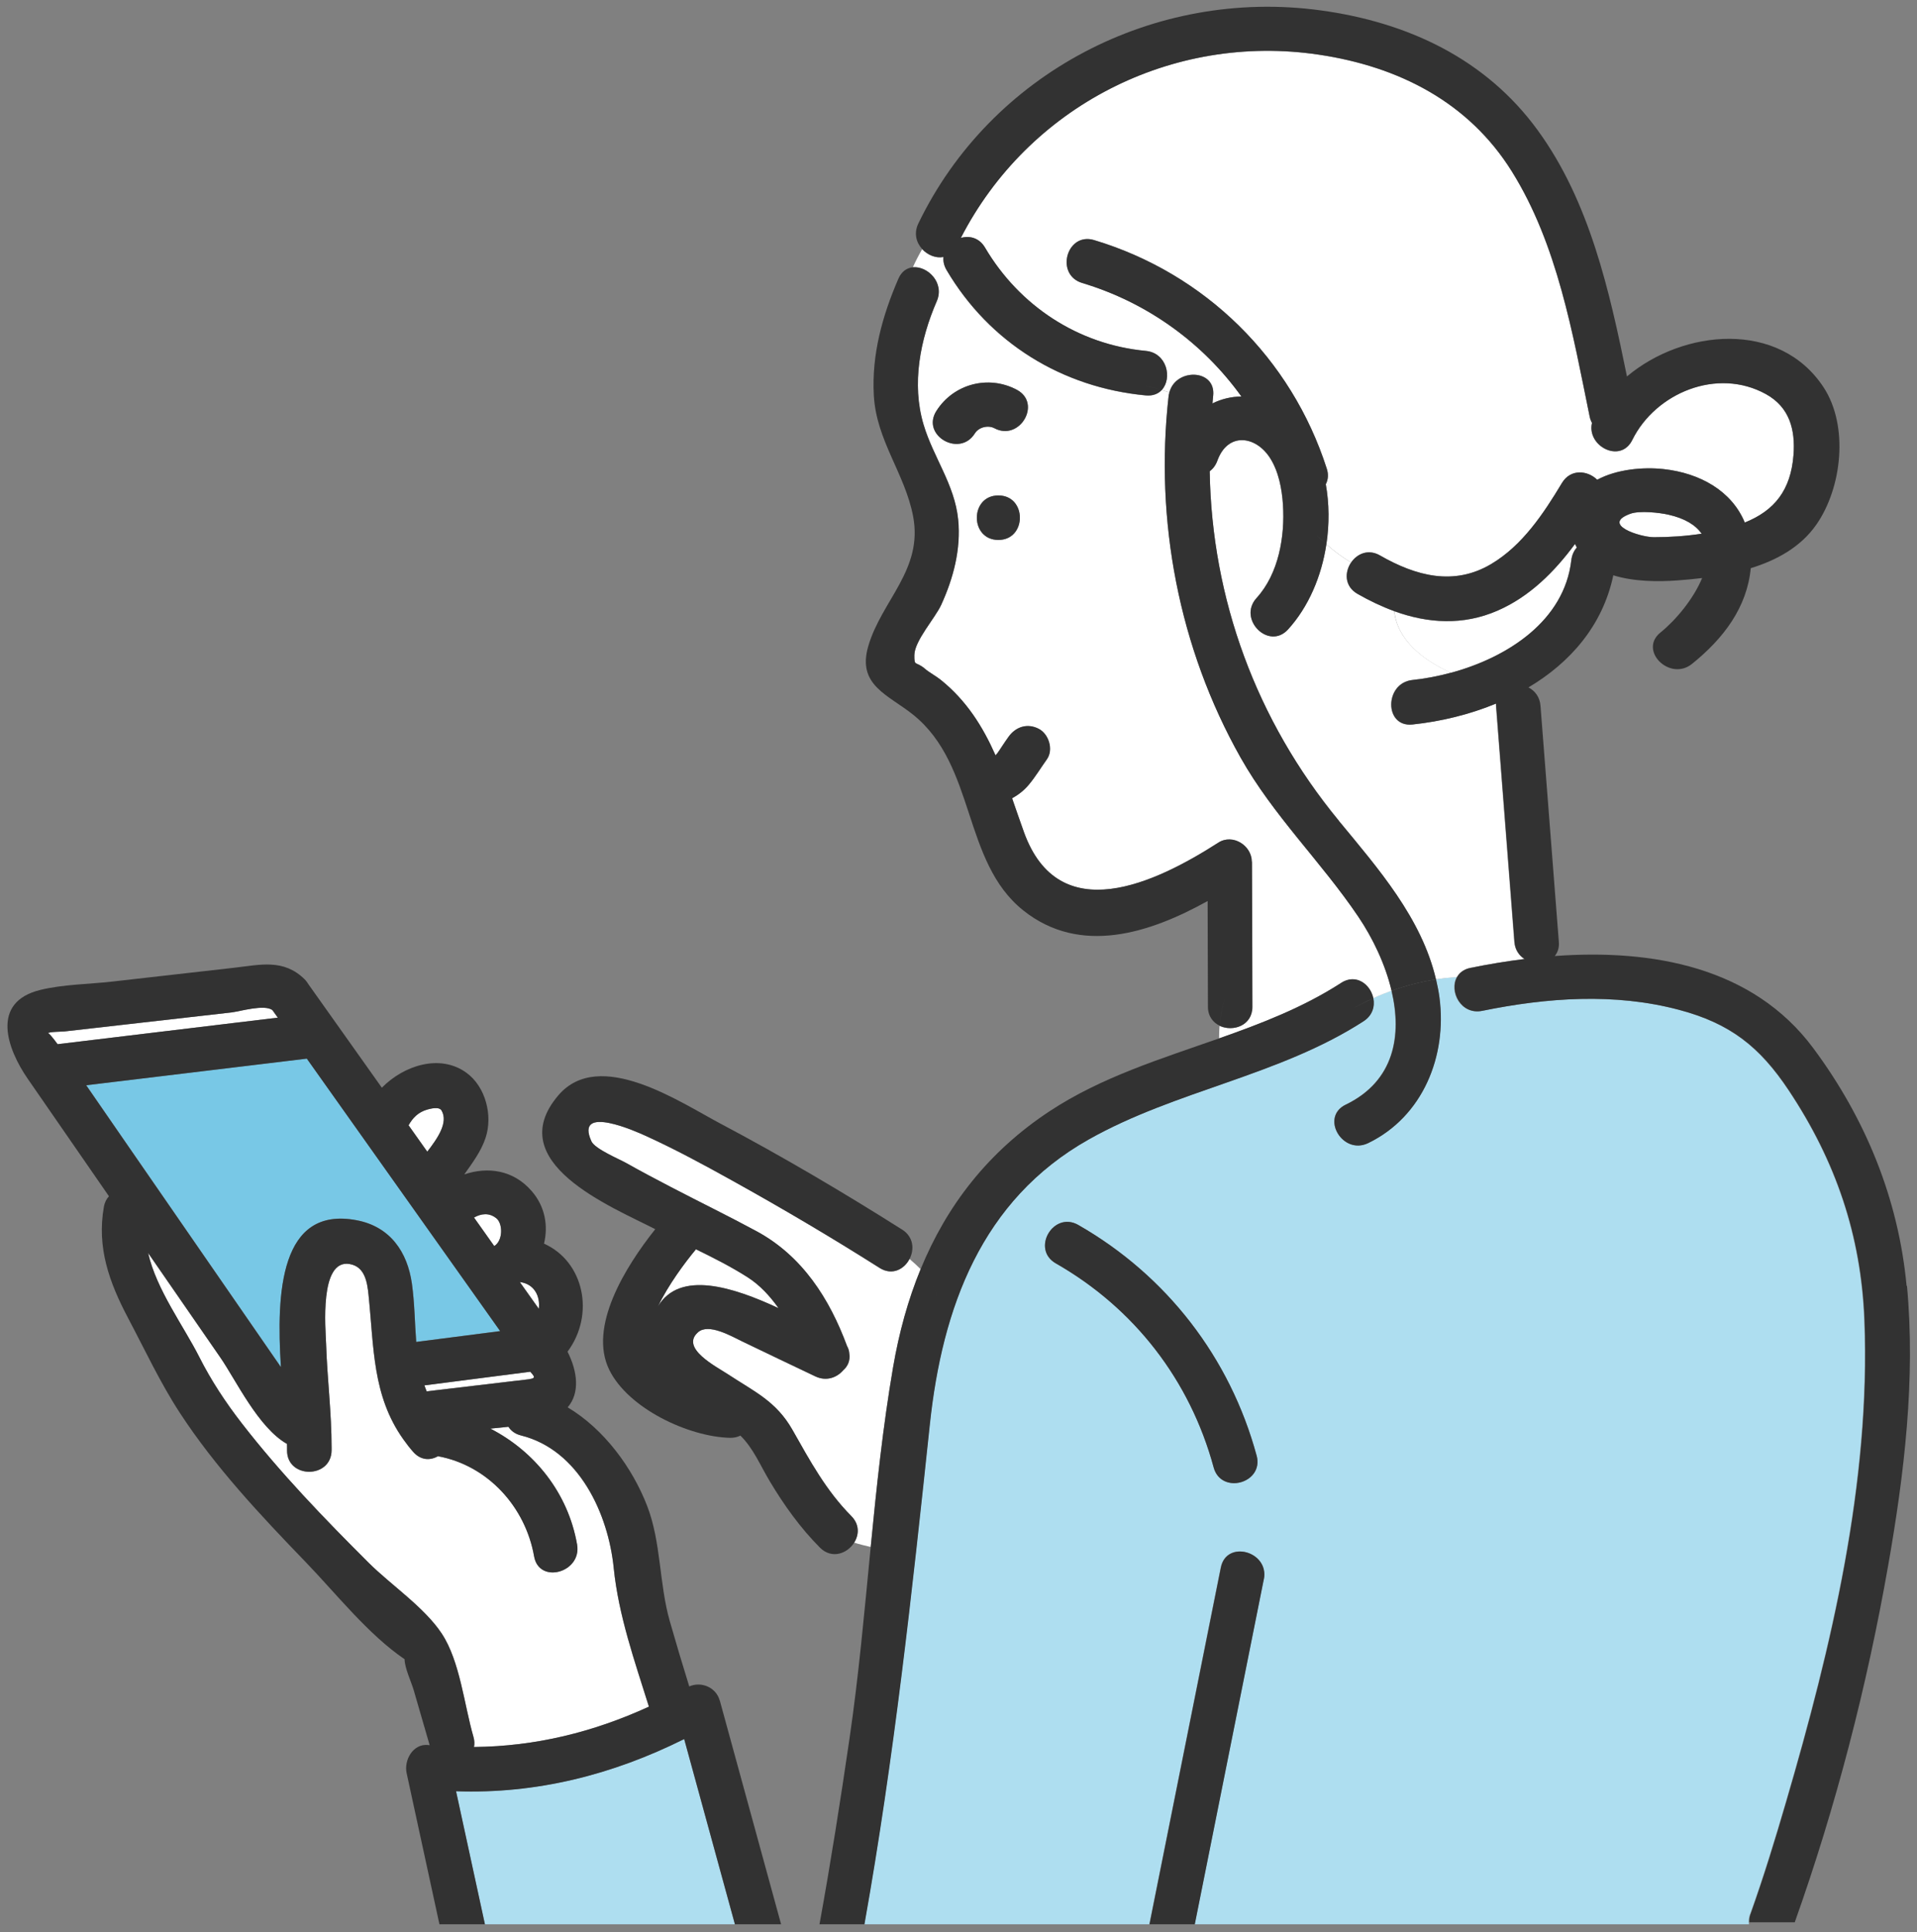
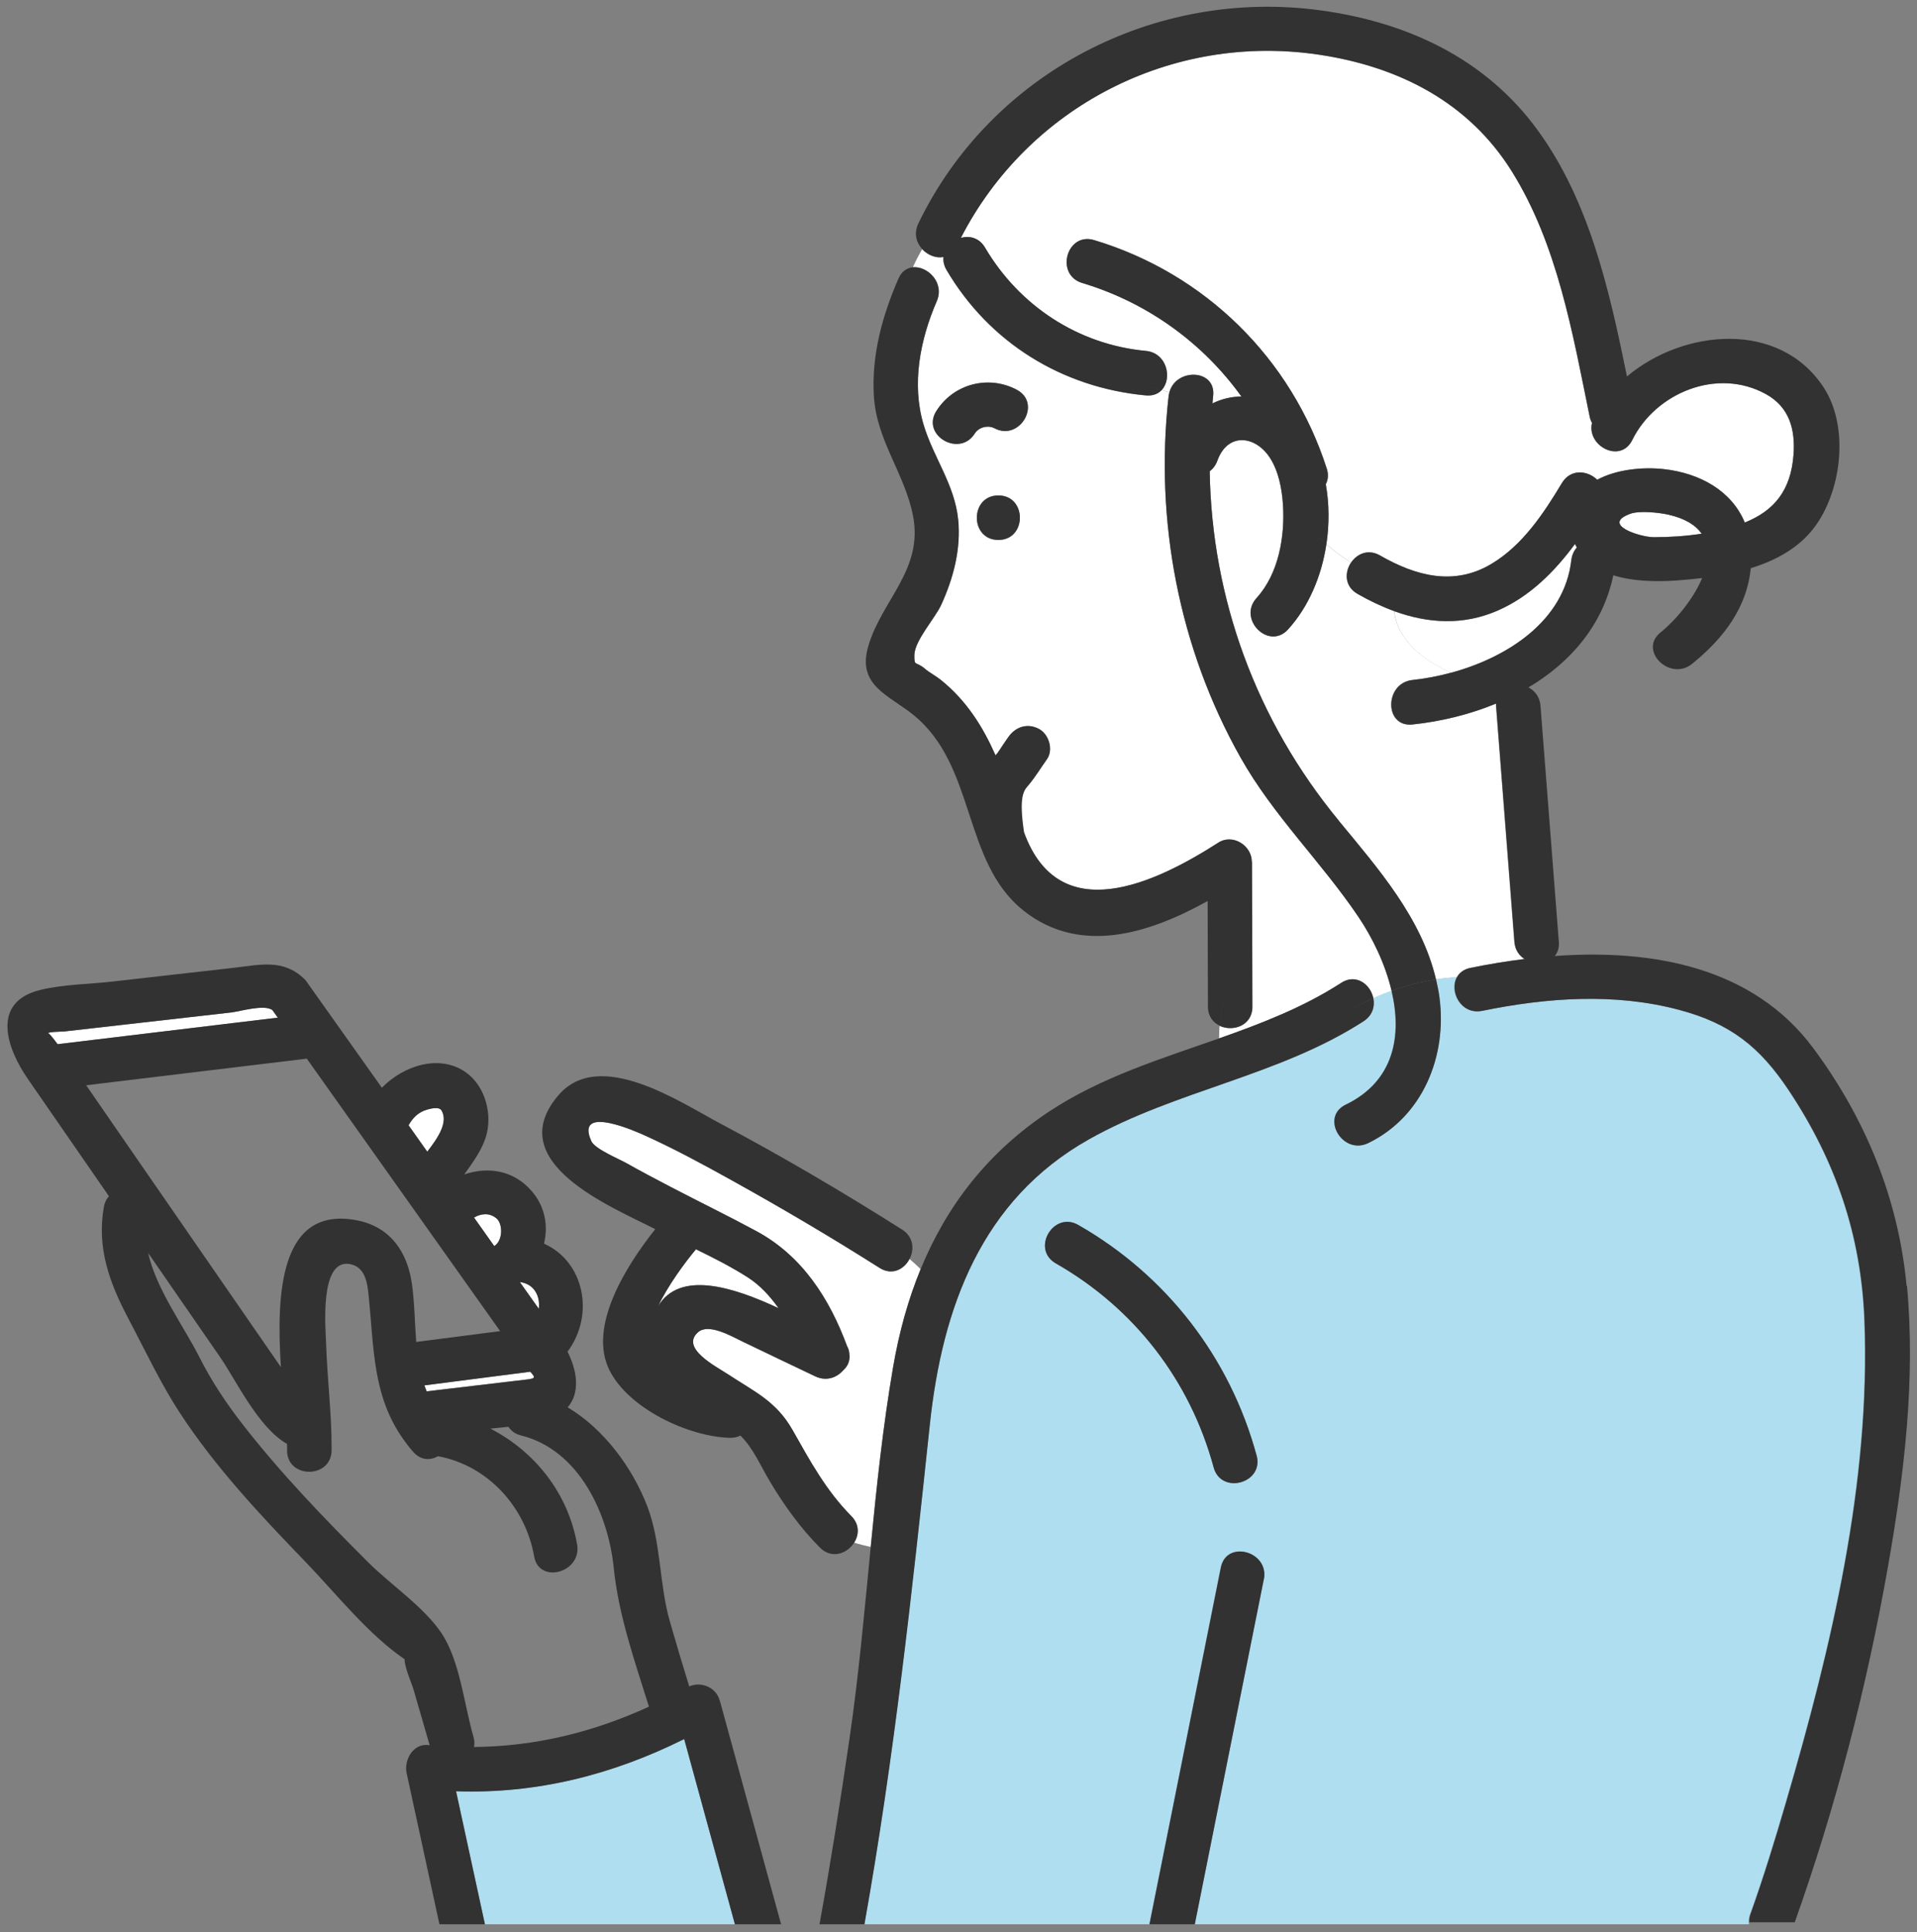
<svg xmlns="http://www.w3.org/2000/svg" width="130" height="131" viewBox="0 0 130 131" fill="none">
  <rect x="0" y="0" width="130" height="131" fill="#808080" stroke="none" />
  <g clip-path="url(#clip0_709_2191)">
-     <path d="M44.003 115.711C43.037 112.639 41.939 109.528 41.617 106.315C41.25 102.666 39.282 98.308 35.331 97.322C34.924 97.222 34.652 97.006 34.476 96.734C34.068 96.779 33.66 96.82 33.253 96.86C36.257 98.408 38.522 101.223 39.131 104.717C39.463 106.617 36.554 107.426 36.217 105.521C35.628 102.158 33.072 99.348 29.695 98.73C29.181 99.026 28.537 99.021 28.018 98.438C27.767 98.152 27.55 97.865 27.344 97.579C25.245 94.618 25.361 91.386 24.989 87.796C24.898 86.942 24.747 85.876 23.705 85.7C21.637 85.353 22.075 90.124 22.11 91.104C22.185 93.462 22.487 95.789 22.482 98.152C22.482 98.152 22.482 98.287 22.482 98.328C22.467 100.273 19.448 100.268 19.463 98.328C19.463 98.197 19.463 98.051 19.458 97.895C17.51 96.79 15.995 93.567 14.943 92.044C13.307 89.681 11.677 87.319 10.041 84.951C10.605 87.445 12.447 89.898 13.514 92.009C14.319 93.602 15.285 95.065 16.378 96.478C18.99 99.846 21.974 102.942 24.989 105.948C26.504 107.456 28.773 108.97 29.956 110.759C31.194 112.629 31.481 115.6 32.1 117.746C32.176 118.003 32.181 118.234 32.14 118.445C36.292 118.405 40.213 117.445 43.998 115.711H44.003Z" fill="white" />
    <path d="M112.153 36.422C113.225 36.422 114.318 36.351 115.395 36.185C114.997 35.607 114.282 35.15 113.135 34.893C112.536 34.758 111.197 34.607 110.558 34.833C108.534 35.562 111.232 36.417 112.148 36.422H112.153Z" fill="white" />
    <path d="M33.52 84.484C34.124 84.107 34.108 82.951 33.66 82.594C33.162 82.201 32.629 82.287 32.151 82.548C32.609 83.192 33.067 83.835 33.525 84.484H33.52Z" fill="white" />
    <path d="M44.008 90.511C44.043 90.234 44.093 89.988 44.154 89.747C44.013 90.214 43.947 90.651 43.983 91.044C43.983 90.868 43.988 90.692 44.013 90.506L44.008 90.511Z" fill="#78C8E6" />
    <path d="M35.251 86.921C35.679 87.525 36.111 88.133 36.539 88.736C36.645 87.887 36.242 87.047 35.251 86.921Z" fill="white" />
    <path d="M44.622 88.571C46.097 86.112 49.706 87.249 52.796 88.696C52.212 87.867 51.528 87.133 50.712 86.61C49.605 85.896 48.407 85.293 47.199 84.705C46.444 85.609 45.327 87.113 44.622 88.576V88.571Z" fill="white" />
    <path d="M29.946 75.289C29.831 75.088 29.488 75.078 28.975 75.224C28.366 75.4 27.993 75.782 27.706 76.29C28.129 76.888 28.552 77.481 28.975 78.079C29.675 77.17 30.415 76.109 29.946 75.289Z" fill="white" />
    <path d="M118.691 129.766C119.586 127.262 120.367 124.714 121.111 122.16C124.181 111.669 126.849 100.509 126.421 89.506C126.2 83.765 124.483 78.728 121.293 73.932C119.325 70.972 117.322 69.388 113.834 68.463C109.465 67.307 104.885 67.644 100.502 68.534C99.047 68.83 98.242 67.201 98.791 66.241C98.312 66.271 97.844 66.327 97.376 66.397C97.472 66.799 97.553 67.206 97.608 67.629C98.136 71.59 96.491 75.697 92.776 77.496C91.035 78.341 89.505 75.737 91.251 74.892C94.558 73.289 95.071 70.197 94.357 67.166C93.944 67.317 93.531 67.488 93.119 67.674C93.234 68.232 93.068 68.845 92.454 69.242C86.722 72.942 79.726 73.922 73.818 77.255C66.545 81.357 63.883 88.661 63.042 96.594C61.839 107.934 60.611 119.229 58.608 130.465H77.939C79.555 122.401 81.166 114.338 82.781 106.275C83.164 104.37 86.073 105.179 85.695 107.08C84.135 114.876 82.575 122.668 81.015 130.465H118.605C118.57 130.253 118.59 130.017 118.681 129.761L118.691 129.766ZM82.303 99.489C80.698 93.572 76.923 88.696 71.598 85.655C69.912 84.69 71.432 82.086 73.123 83.051C79.107 86.474 83.415 92.044 85.217 98.69C85.725 100.57 82.811 101.364 82.303 99.494V99.489Z" fill="#AEDEF0" />
    <path d="M93.134 67.678C93.546 67.487 93.954 67.322 94.372 67.171C93.949 65.371 93.088 63.597 92.127 62.164C89.606 58.424 86.359 55.317 84.13 51.356C79.948 43.937 78.302 35.28 79.253 26.84C79.263 26.76 79.283 26.684 79.303 26.609C79.132 26.549 78.956 26.493 78.785 26.443C78.543 26.704 78.181 26.86 77.698 26.815C72.021 26.282 67.094 23.246 64.19 18.32C64.009 18.013 63.948 17.706 63.978 17.43C63.47 17.53 62.911 17.304 62.534 16.897C62.302 17.299 62.091 17.706 61.9 18.129C62.896 18.033 64.064 19.169 63.515 20.431C62.393 23.025 61.799 26.031 62.62 28.796C63.284 31.023 64.728 32.857 64.965 35.23C65.166 37.236 64.643 39.211 63.812 41.026C63.415 41.901 62.011 43.454 61.995 44.419C61.985 45.223 62.076 44.816 62.7 45.339C63.022 45.611 63.43 45.817 63.767 46.088C65.538 47.506 66.646 49.29 67.501 51.221C67.516 51.205 67.582 51.12 67.627 51.07C67.672 51.004 67.753 50.889 67.768 50.869C67.829 50.778 67.889 50.693 67.944 50.602C68.085 50.391 68.226 50.175 68.377 49.969C68.87 49.28 69.665 49.019 70.441 49.426C71.115 49.783 71.442 50.843 70.984 51.487C70.571 52.06 70.214 52.663 69.761 53.206C69.439 53.593 69.052 53.895 68.624 54.131C68.89 54.895 69.152 55.664 69.429 56.428C71.805 63.008 78.367 59.862 82.61 57.137C83.586 56.509 84.88 57.333 84.88 58.439C84.89 61.712 84.9 64.989 84.91 68.262C84.91 69.548 83.597 69.976 82.701 69.558C82.68 69.85 82.675 70.137 82.67 70.403C85.539 69.393 88.373 68.302 90.934 66.648C91.956 65.989 92.932 66.758 93.124 67.683L93.134 67.678ZM67.703 36.607C65.755 36.607 65.76 33.591 67.703 33.591C69.645 33.591 69.645 36.607 67.703 36.607ZM67.431 29.032C67.028 28.816 66.389 28.936 66.102 29.394C65.07 31.032 62.458 29.52 63.495 27.871C64.658 26.026 67.028 25.402 68.956 26.428C70.672 27.343 69.147 29.947 67.431 29.032Z" fill="white" />
    <path d="M82.268 26.84C82.248 27.011 82.237 27.182 82.222 27.348C82.841 27.041 83.511 26.886 84.185 26.881C81.568 23.241 77.799 20.506 73.39 19.184C71.533 18.626 72.328 15.716 74.195 16.274C81.714 18.531 87.577 24.302 89.973 31.767C90.104 32.179 90.059 32.536 89.908 32.827C90.144 34.144 90.149 35.542 89.948 36.899C90.471 37.361 91.035 37.794 91.629 38.131C92.031 37.547 92.786 37.206 93.582 37.663C96.002 39.051 98.584 39.754 101.126 38.241C103.24 36.984 104.679 34.813 105.917 32.752C106.511 31.762 107.674 31.902 108.308 32.531C109.631 31.817 111.428 31.656 112.807 31.807C115.298 32.078 117.437 33.3 118.318 35.431C120.341 34.622 121.433 33.229 121.62 30.872C121.761 29.138 121.353 27.609 119.752 26.725C116.441 24.895 112.259 26.654 110.688 29.836C109.888 31.455 107.588 30.248 107.955 28.675C107.89 28.549 107.83 28.414 107.799 28.253C106.647 22.618 105.615 16.58 102.52 11.624C99.581 6.914 94.83 4.516 89.45 3.712C79.444 2.214 69.726 7.246 65.156 16.133C65.74 15.972 66.399 16.118 66.797 16.792C69.127 20.743 73.103 23.362 77.698 23.794C79.137 23.93 79.505 25.654 78.785 26.438C78.956 26.488 79.132 26.544 79.303 26.604C79.731 24.935 82.479 24.995 82.273 26.835L82.268 26.84Z" fill="white" />
    <path d="M94.558 41.444C93.703 41.132 92.867 40.735 92.052 40.267C91.161 39.755 91.171 38.789 91.624 38.131C91.03 37.794 90.466 37.362 89.943 36.899C89.616 39.071 88.735 41.147 87.346 42.67C86.037 44.108 83.903 41.971 85.212 40.539C86.717 38.89 87.14 36.366 86.999 34.2C86.928 33.139 86.707 31.963 86.123 31.048C85.142 29.52 83.249 29.284 82.55 31.234C82.434 31.551 82.253 31.782 82.031 31.948C82.177 40.594 85.182 48.833 90.788 55.639C93.466 58.887 96.4 62.23 97.382 66.397C97.85 66.327 98.318 66.276 98.796 66.241C98.967 65.95 99.259 65.713 99.702 65.623C100.889 65.382 102.117 65.175 103.371 65.02C103.003 64.783 102.726 64.396 102.686 63.853C102.273 58.525 101.856 53.191 101.443 47.858C101.443 47.803 101.443 47.752 101.443 47.702C99.636 48.446 97.694 48.919 95.776 49.12C93.843 49.326 93.864 46.304 95.776 46.103C96.621 46.013 97.512 45.852 98.398 45.606C96.521 44.776 94.754 43.389 94.548 41.438L94.558 41.444Z" fill="white" />
    <path d="M106.803 36.884C105.409 38.774 103.723 40.458 101.559 41.403C99.198 42.434 96.818 42.263 94.558 41.449C94.759 43.399 96.531 44.792 98.408 45.616C102.238 44.575 106.083 42.097 106.551 37.99C106.592 37.638 106.727 37.352 106.924 37.126C106.883 37.045 106.838 36.97 106.803 36.884Z" fill="white" />
    <path d="M62.433 86.047C62.192 85.806 61.935 85.575 61.673 85.353C61.316 86.052 60.496 86.504 59.64 85.962C56.369 83.891 53.022 81.915 49.635 80.035C47.707 78.964 45.764 77.913 43.756 76.999C43.238 76.762 38.935 74.812 40.097 77.376C40.339 77.903 41.975 78.577 42.473 78.859C43.474 79.427 44.491 79.965 45.513 80.492C47.44 81.498 49.398 82.448 51.311 83.483C54.396 85.152 56.243 88.038 57.436 91.265C57.526 91.421 57.572 91.587 57.587 91.763C57.662 92.24 57.486 92.627 57.184 92.894C56.756 93.391 56.047 93.673 55.292 93.321C53.641 92.547 52 91.752 50.359 90.963C49.579 90.591 48.049 89.697 47.33 90.325C46.102 91.406 48.583 92.657 49.368 93.18C51.175 94.371 52.629 95 53.736 96.95C54.919 99.036 56.011 101.057 57.722 102.786C58.291 103.36 58.251 104.058 57.919 104.586C58.286 104.707 58.664 104.792 59.046 104.883C59.444 100.806 59.871 96.734 60.561 92.713C60.964 90.355 61.578 88.123 62.433 86.042V86.047Z" fill="white" />
    <path d="M30.922 121.446C31.577 124.452 32.231 127.458 32.88 130.464H49.836C48.688 126.277 47.541 122.09 46.394 117.902C41.522 120.33 36.373 121.632 30.922 121.441V121.446Z" fill="#AEDEF0" />
    <path d="M67.703 33.591C65.76 33.591 65.755 36.608 67.703 36.608C69.651 36.608 69.651 33.591 67.703 33.591Z" fill="#323232" />
-     <path d="M84.895 58.429C84.895 57.323 83.601 56.499 82.625 57.127C78.382 59.852 71.82 62.999 69.444 56.419C69.167 55.654 68.906 54.885 68.639 54.121C69.067 53.885 69.454 53.583 69.776 53.196C70.229 52.654 70.591 52.05 70.999 51.477C71.457 50.834 71.135 49.773 70.456 49.416C69.675 49.004 68.88 49.27 68.392 49.959C68.241 50.165 68.105 50.381 67.959 50.592C67.899 50.683 67.844 50.773 67.783 50.859C67.768 50.879 67.688 50.995 67.642 51.06C67.602 51.11 67.531 51.196 67.516 51.211C66.661 49.28 65.554 47.496 63.782 46.078C63.445 45.812 63.037 45.606 62.715 45.329C62.091 44.801 62 45.214 62.011 44.409C62.02 43.444 63.425 41.891 63.827 41.016C64.658 39.202 65.181 37.226 64.98 35.22C64.743 32.848 63.299 31.013 62.635 28.786C61.809 26.021 62.403 23.015 63.53 20.421C64.074 19.164 62.906 18.028 61.915 18.119C61.517 18.159 61.145 18.385 60.923 18.898C59.836 21.406 59.102 24.056 59.258 26.815C59.434 29.887 61.361 32.089 61.92 34.994C62.619 38.639 59.776 40.705 58.875 43.831C58.115 46.47 60.239 47.104 61.935 48.466C66.203 51.904 65.242 58.414 69.394 61.727C73.264 64.808 77.975 63.265 81.895 61.089C81.9 63.476 81.91 65.864 81.915 68.252C81.915 68.91 82.268 69.338 82.726 69.549C82.771 68.79 82.892 67.996 83.199 67.382C82.892 67.996 82.776 68.79 82.726 69.549C83.622 69.966 84.94 69.539 84.935 68.252C84.925 64.979 84.915 61.702 84.905 58.429H84.895Z" fill="#323232" />
+     <path d="M84.895 58.429C84.895 57.323 83.601 56.499 82.625 57.127C78.382 59.852 71.82 62.999 69.444 56.419C69.067 53.885 69.454 53.583 69.776 53.196C70.229 52.654 70.591 52.05 70.999 51.477C71.457 50.834 71.135 49.773 70.456 49.416C69.675 49.004 68.88 49.27 68.392 49.959C68.241 50.165 68.105 50.381 67.959 50.592C67.899 50.683 67.844 50.773 67.783 50.859C67.768 50.879 67.688 50.995 67.642 51.06C67.602 51.11 67.531 51.196 67.516 51.211C66.661 49.28 65.554 47.496 63.782 46.078C63.445 45.812 63.037 45.606 62.715 45.329C62.091 44.801 62 45.214 62.011 44.409C62.02 43.444 63.425 41.891 63.827 41.016C64.658 39.202 65.181 37.226 64.98 35.22C64.743 32.848 63.299 31.013 62.635 28.786C61.809 26.021 62.403 23.015 63.53 20.421C64.074 19.164 62.906 18.028 61.915 18.119C61.517 18.159 61.145 18.385 60.923 18.898C59.836 21.406 59.102 24.056 59.258 26.815C59.434 29.887 61.361 32.089 61.92 34.994C62.619 38.639 59.776 40.705 58.875 43.831C58.115 46.47 60.239 47.104 61.935 48.466C66.203 51.904 65.242 58.414 69.394 61.727C73.264 64.808 77.975 63.265 81.895 61.089C81.9 63.476 81.91 65.864 81.915 68.252C81.915 68.91 82.268 69.338 82.726 69.549C82.771 68.79 82.892 67.996 83.199 67.382C82.892 67.996 82.776 68.79 82.726 69.549C83.622 69.966 84.94 69.539 84.935 68.252C84.925 64.979 84.915 61.702 84.905 58.429H84.895Z" fill="#323232" />
    <path d="M61.165 83.358C57.149 80.819 53.042 78.396 48.845 76.174C46.127 74.737 40.636 71.002 37.858 74.269C33.998 78.803 41.416 81.794 44.436 83.338C42.367 85.936 39.896 89.973 41.315 92.869C42.604 95.503 46.711 97.418 49.504 97.483C49.781 97.488 50.012 97.433 50.209 97.332C51.089 98.197 51.532 99.308 52.202 100.429C53.168 102.048 54.27 103.586 55.599 104.923C56.399 105.732 57.461 105.335 57.929 104.586C58.261 104.058 58.301 103.36 57.733 102.787C56.021 101.062 54.929 99.037 53.747 96.95C52.639 95 51.185 94.372 49.378 93.18C48.593 92.662 46.107 91.406 47.34 90.325C48.059 89.692 49.589 90.586 50.37 90.963C52.015 91.748 53.656 92.542 55.302 93.321C56.052 93.673 56.766 93.396 57.194 92.894C57.496 92.627 57.672 92.24 57.597 91.763C57.587 91.592 57.536 91.421 57.446 91.265C56.253 88.038 54.401 85.152 51.321 83.483C49.408 82.448 47.45 81.498 45.523 80.492C44.501 79.96 43.485 79.422 42.483 78.859C41.985 78.577 40.349 77.904 40.108 77.376C38.945 74.812 43.248 76.763 43.766 76.999C45.775 77.909 47.717 78.964 49.645 80.035C53.032 81.915 56.374 83.885 59.65 85.962C60.506 86.504 61.326 86.052 61.683 85.353C62.016 84.71 61.955 83.855 61.17 83.358H61.165ZM47.199 84.7C48.402 85.288 49.599 85.896 50.712 86.605C51.527 87.128 52.212 87.867 52.795 88.691C49.7 87.249 46.097 86.107 44.622 88.566C45.327 87.103 46.444 85.6 47.199 84.695V84.7Z" fill="#323232" />
    <path d="M90.944 66.643C88.383 68.297 85.554 69.388 82.68 70.398C82.68 70.579 82.68 70.75 82.68 70.906C82.68 70.75 82.68 70.574 82.68 70.398C78.725 71.791 74.693 73.022 71.185 75.335C66.998 78.094 64.195 81.749 62.433 86.047C62.957 86.58 63.389 87.183 63.551 87.997C63.385 87.178 62.957 86.575 62.433 86.047C61.578 88.128 60.964 90.36 60.561 92.718C59.872 96.739 59.444 100.811 59.046 104.888C58.623 109.231 58.236 113.584 57.607 117.887C56.993 122.09 56.333 126.287 55.574 130.464H58.623C60.627 119.234 61.855 107.939 63.057 96.593C63.898 88.661 66.555 81.357 73.833 77.255C79.741 73.922 86.737 72.947 92.469 69.242C93.078 68.85 93.249 68.232 93.134 67.674C92.671 67.89 92.203 68.126 91.74 68.387C92.203 68.121 92.666 67.885 93.134 67.674C92.942 66.744 91.971 65.975 90.944 66.638V66.643Z" fill="#323232" />
    <path d="M85.71 107.079C86.088 105.184 83.179 104.375 82.796 106.275C81.181 114.338 79.57 122.401 77.955 130.464H81.025C82.585 122.668 84.145 114.876 85.705 107.079H85.71Z" fill="#323232" />
    <path d="M85.217 98.689C83.415 92.044 79.107 86.474 73.123 83.051C71.432 82.086 69.912 84.69 71.598 85.655C76.923 88.696 80.698 93.577 82.303 99.489C82.811 101.359 85.725 100.565 85.217 98.684V98.689Z" fill="#323232" />
    <path d="M18.476 68.488C17.943 68.066 16.237 68.578 15.688 68.644C13.695 68.87 11.702 69.096 9.714 69.322C7.932 69.523 6.151 69.725 4.364 69.931C4.213 69.946 3.302 69.951 3.237 70.056C3.282 69.981 3.599 70.378 3.906 70.795C8.884 70.197 13.861 69.594 18.839 68.996C18.718 68.825 18.597 68.659 18.476 68.488Z" fill="white" />
    <path d="M35.961 92.999C33.565 93.306 31.174 93.618 28.779 93.924C28.824 94.06 28.879 94.196 28.935 94.331C29.111 94.311 29.292 94.291 29.468 94.266C31.351 94.045 33.238 93.819 35.121 93.597C36.344 93.452 36.394 93.487 35.956 92.994L35.961 92.999Z" fill="white" />
-     <path d="M24.194 82.729C26.453 83.161 27.636 84.871 27.938 87.037C28.119 88.364 28.129 89.691 28.23 90.978C30.127 90.732 32.025 90.491 33.922 90.244C29.553 84.086 25.18 77.928 20.811 71.77C15.824 72.374 10.836 72.972 5.849 73.575C6.936 75.154 8.028 76.727 9.115 78.305C11.601 81.9 14.082 85.494 16.564 89.083C17.394 90.284 18.225 91.486 19.055 92.687C18.728 87.64 19 81.739 24.194 82.729Z" fill="#78C8E6" />
    <path d="M48.809 115.298C48.563 114.398 47.561 113.981 46.741 114.338C46.283 112.865 45.84 111.382 45.417 109.899C44.693 107.351 44.838 104.561 43.887 102.103C42.886 99.509 40.968 96.895 38.497 95.417C39.333 94.442 39.171 92.999 38.487 91.642C40.364 89.118 39.604 85.529 36.892 84.318C37.183 83.116 36.972 81.809 36.056 80.754C34.808 79.311 33.067 79.09 31.486 79.623C32.045 78.833 32.629 78.054 32.931 77.139C33.429 75.631 32.936 73.676 31.622 72.726C29.825 71.429 27.369 72.243 25.895 73.746C24.873 72.308 23.851 70.866 22.83 69.428C22.191 68.528 21.556 67.633 20.917 66.734C20.847 66.618 20.766 66.502 20.655 66.392C19.226 64.989 17.656 65.412 15.874 65.613C13.111 65.924 10.348 66.241 7.585 66.553C6.015 66.729 4.299 66.739 2.754 67.111C-0.689 67.94 0.494 71.142 1.893 73.158C3.725 75.807 5.557 78.456 7.389 81.106C7.228 81.276 7.102 81.508 7.047 81.814C6.553 84.579 7.409 86.947 8.692 89.375C9.82 91.506 10.867 93.753 12.185 95.774C14.586 99.459 17.671 102.741 20.716 105.893C22.769 108.019 24.959 110.809 27.435 112.493C27.45 113.122 27.898 114.037 28.064 114.62C28.421 115.851 28.779 117.088 29.136 118.319C29.101 118.319 29.065 118.319 29.03 118.309C27.993 118.209 27.384 119.35 27.576 120.22C28.316 123.633 29.06 127.051 29.8 130.464H32.885C32.231 127.458 31.577 124.452 30.928 121.446C36.378 121.637 41.527 120.335 46.399 117.907C47.546 122.095 48.694 126.282 49.841 130.469H52.971C51.587 125.412 50.198 120.355 48.814 115.298H48.809ZM36.539 88.736C36.111 88.133 35.679 87.525 35.251 86.922C36.242 87.047 36.645 87.892 36.539 88.736ZM35.12 93.602C33.238 93.823 31.35 94.05 29.468 94.271C29.292 94.291 29.111 94.311 28.935 94.336C28.879 94.201 28.829 94.065 28.779 93.929C31.174 93.622 33.565 93.311 35.961 93.004C36.393 93.492 36.348 93.462 35.125 93.607L35.12 93.602ZM33.655 82.594C34.103 82.95 34.123 84.106 33.514 84.484C33.056 83.84 32.599 83.197 32.141 82.548C32.619 82.282 33.152 82.196 33.65 82.594H33.655ZM28.975 75.229C29.488 75.083 29.83 75.093 29.946 75.294C30.414 76.114 29.674 77.18 28.975 78.084C28.552 77.486 28.129 76.893 27.707 76.295C27.993 75.782 28.371 75.4 28.975 75.229ZM3.237 70.056C3.302 69.951 4.208 69.946 4.364 69.931C6.146 69.73 7.927 69.529 9.714 69.323C11.707 69.096 13.7 68.87 15.688 68.644C16.237 68.584 17.943 68.071 18.476 68.488C18.597 68.659 18.718 68.825 18.839 68.996C13.861 69.594 8.884 70.197 3.906 70.795C3.599 70.378 3.282 69.981 3.237 70.056ZM5.844 73.58C10.831 72.977 15.819 72.379 20.806 71.776C25.175 77.933 29.549 84.091 33.917 90.249C32.02 90.496 30.122 90.737 28.225 90.983C28.124 89.696 28.119 88.369 27.933 87.042C27.631 84.871 26.448 83.162 24.189 82.734C18.995 81.744 18.723 87.645 19.05 92.692C18.22 91.491 17.389 90.29 16.559 89.088C14.078 85.494 11.591 81.9 9.11 78.311C8.023 76.732 6.931 75.159 5.844 73.58ZM32.146 118.445C32.186 118.234 32.181 118.003 32.105 117.746C31.481 115.6 31.194 112.629 29.961 110.759C28.779 108.969 26.509 107.456 24.994 105.948C21.979 102.942 18.995 99.851 16.383 96.478C15.29 95.065 14.324 93.602 13.519 92.009C12.452 89.897 10.61 87.439 10.046 84.951C11.682 87.314 13.313 89.676 14.948 92.044C16 93.567 17.515 96.794 19.463 97.895C19.468 98.046 19.473 98.192 19.468 98.328C19.453 100.268 22.472 100.273 22.488 98.328C22.488 98.282 22.488 98.152 22.488 98.152C22.488 95.789 22.191 93.462 22.115 91.104C22.085 90.119 21.642 85.353 23.71 85.7C24.752 85.876 24.908 86.942 24.994 87.796C25.366 91.385 25.25 94.618 27.349 97.579C27.556 97.87 27.772 98.157 28.024 98.438C28.537 99.021 29.186 99.026 29.7 98.73C33.077 99.353 35.633 102.163 36.222 105.521C36.554 107.431 39.468 106.622 39.136 104.717C38.527 101.228 36.262 98.408 33.258 96.86C33.666 96.82 34.073 96.779 34.481 96.734C34.652 97.005 34.929 97.222 35.336 97.322C39.287 98.308 41.255 102.666 41.622 106.315C41.95 109.527 43.047 112.634 44.008 115.711C40.223 117.445 36.308 118.405 32.151 118.445H32.146Z" fill="#323232" />
    <path d="M68.957 26.428C67.034 25.403 64.658 26.021 63.495 27.871C62.458 29.52 65.071 31.033 66.103 29.394C66.389 28.937 67.029 28.821 67.431 29.032C69.148 29.947 70.673 27.343 68.957 26.428Z" fill="#323232" />
    <path d="M91.261 74.897C89.515 75.747 91.045 78.346 92.787 77.501C96.496 75.702 98.141 71.595 97.618 67.633C97.563 67.216 97.477 66.804 97.386 66.402C96.365 66.558 95.363 66.809 94.372 67.171C95.087 70.202 94.573 73.299 91.266 74.897H91.261Z" fill="#323232" />
    <path d="M90.793 55.644C85.182 48.838 82.182 40.594 82.036 31.953C82.258 31.787 82.439 31.555 82.555 31.239C83.254 29.293 85.147 29.524 86.128 31.053C86.712 31.968 86.933 33.139 87.004 34.205C87.145 36.366 86.717 38.89 85.217 40.543C83.913 41.976 86.042 44.117 87.351 42.675C88.74 41.147 89.621 39.071 89.948 36.904C89.696 36.683 89.455 36.457 89.228 36.225C89.46 36.452 89.701 36.683 89.948 36.904C90.154 35.547 90.144 34.154 89.908 32.832C90.059 32.541 90.109 32.184 89.973 31.771C87.577 24.307 81.714 18.536 74.195 16.279C72.328 15.721 71.533 18.631 73.39 19.189C77.799 20.511 81.573 23.246 84.185 26.885C83.511 26.89 82.841 27.046 82.222 27.353C82.237 27.182 82.248 27.011 82.268 26.845C82.474 25.005 79.726 24.94 79.298 26.614C80.592 27.061 81.885 27.68 83.184 27.68C81.89 27.68 80.597 27.056 79.298 26.614C79.278 26.689 79.258 26.765 79.248 26.845C78.297 35.285 79.942 43.942 84.125 51.361C86.354 55.317 89.601 58.429 92.122 62.169C93.088 63.602 93.944 65.376 94.367 67.176C95.358 66.814 96.36 66.562 97.381 66.407C96.405 62.239 93.466 58.897 90.788 55.649L90.793 55.644Z" fill="#323232" />
    <path d="M129.295 87.183C128.741 81.276 126.507 75.827 122.964 71.062C118.862 65.542 112.022 64.336 105.434 64.818C105.63 64.582 105.746 64.265 105.711 63.853C105.298 58.525 104.88 53.191 104.468 47.858C104.422 47.249 104.085 46.832 103.652 46.606C106.486 44.922 108.69 42.408 109.405 39.005C110.794 39.438 112.44 39.448 113.753 39.352C114.292 39.312 114.856 39.262 115.429 39.191C114.835 40.624 113.633 42.052 112.606 42.881C111.091 44.098 113.24 46.219 114.74 45.013C116.884 43.288 118.474 41.182 118.726 38.523C120.492 37.98 122.108 37.09 123.165 35.582C124.916 33.084 125.384 28.876 123.663 26.257C120.659 21.688 114.151 22.311 110.331 25.523C109.148 19.727 107.805 13.68 104.292 8.849C100.743 3.963 95.424 1.5 89.54 0.701C78.302 -0.828 67.199 4.953 62.277 15.153C61.955 15.821 62.141 16.455 62.539 16.887C63.007 16.078 63.535 15.304 64.069 14.595C63.535 15.304 63.007 16.073 62.539 16.887C62.911 17.294 63.475 17.52 63.983 17.42C63.953 17.696 64.014 18.003 64.195 18.31C67.099 23.236 72.026 26.272 77.703 26.805C78.186 26.85 78.554 26.695 78.79 26.433C78.247 26.272 77.698 26.157 77.154 26.157C77.698 26.157 78.247 26.267 78.79 26.433C79.51 25.649 79.142 23.925 77.703 23.789C73.113 23.357 69.132 20.738 66.802 16.787C66.404 16.113 65.745 15.962 65.161 16.128C69.731 7.246 79.454 2.209 89.455 3.707C94.835 4.511 99.586 6.909 102.525 11.619C105.62 16.575 106.652 22.613 107.805 28.248C107.84 28.409 107.895 28.549 107.961 28.67C107.593 30.244 109.898 31.45 110.693 29.831C112.264 26.644 116.446 24.89 119.758 26.72C121.358 27.604 121.761 29.133 121.625 30.867C121.439 33.224 120.341 34.617 118.323 35.426C117.443 33.295 115.298 32.073 112.812 31.802C111.433 31.651 109.637 31.812 108.313 32.526C107.679 31.897 106.516 31.757 105.922 32.747C104.684 34.808 103.245 36.98 101.131 38.236C98.589 39.749 96.007 39.046 93.587 37.658C92.791 37.201 92.042 37.542 91.634 38.126C91.181 38.784 91.166 39.749 92.062 40.262C92.877 40.73 93.713 41.127 94.568 41.438C94.513 40.91 94.568 40.347 94.769 39.734C94.568 40.343 94.513 40.91 94.568 41.438C96.828 42.258 99.208 42.424 101.569 41.393C103.733 40.448 105.419 38.764 106.813 36.874C106.848 36.959 106.894 37.035 106.934 37.115C106.743 37.336 106.602 37.623 106.561 37.98C106.088 42.082 102.248 44.565 98.418 45.606C97.528 45.847 96.642 46.013 95.796 46.103C93.884 46.304 93.864 49.325 95.796 49.119C97.714 48.918 99.661 48.446 101.463 47.702C101.463 47.752 101.453 47.802 101.463 47.858C101.876 53.186 102.294 58.52 102.706 63.853C102.747 64.396 103.023 64.783 103.391 65.019C102.138 65.175 100.91 65.381 99.722 65.623C99.274 65.713 98.982 65.944 98.816 66.241C100.109 66.156 101.438 66.206 102.827 66.377C101.438 66.201 100.104 66.15 98.816 66.241C98.267 67.196 99.073 68.83 100.527 68.533C104.911 67.638 109.486 67.302 113.859 68.463C117.347 69.388 119.35 70.971 121.318 73.932C124.509 78.728 126.22 83.76 126.446 89.505C126.874 100.504 124.207 111.664 121.137 122.16C120.392 124.714 119.612 127.262 118.716 129.766C118.645 129.967 118.62 130.158 118.63 130.329H121.71C124.494 122.507 126.602 114.348 128.037 106.184C129.134 99.956 129.909 93.512 129.32 87.183H129.295ZM110.558 34.833C111.197 34.602 112.535 34.758 113.134 34.893C114.282 35.15 114.997 35.612 115.394 36.185C114.317 36.351 113.22 36.422 112.153 36.422C111.232 36.422 108.539 35.567 110.563 34.833H110.558Z" fill="#323232" />
  </g>
  <defs>
    <clipPath id="clip0_709_2191">
      <rect width="128.992" height="130" fill="white" transform="translate(0.504 0.464)" />
    </clipPath>
  </defs>
</svg>